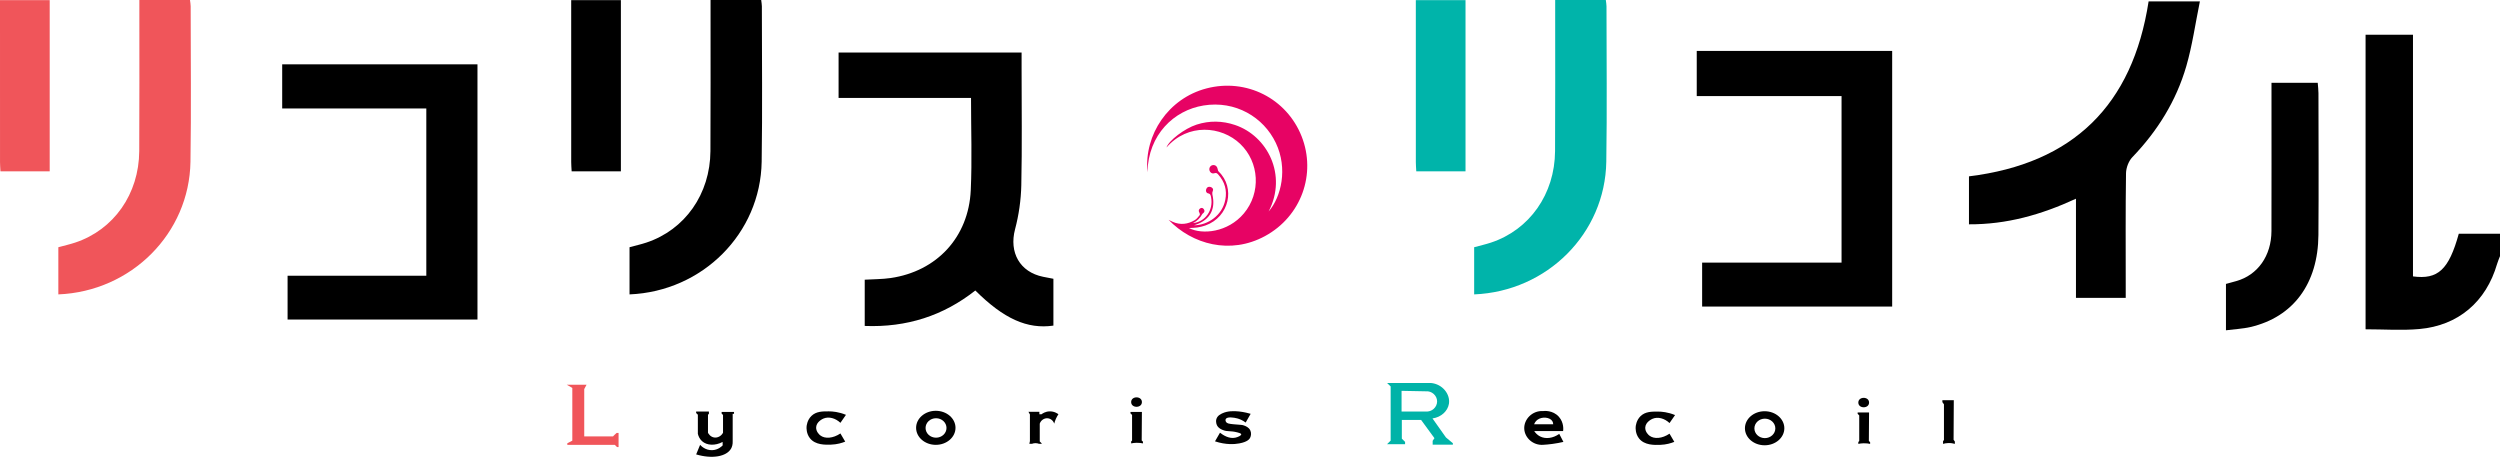
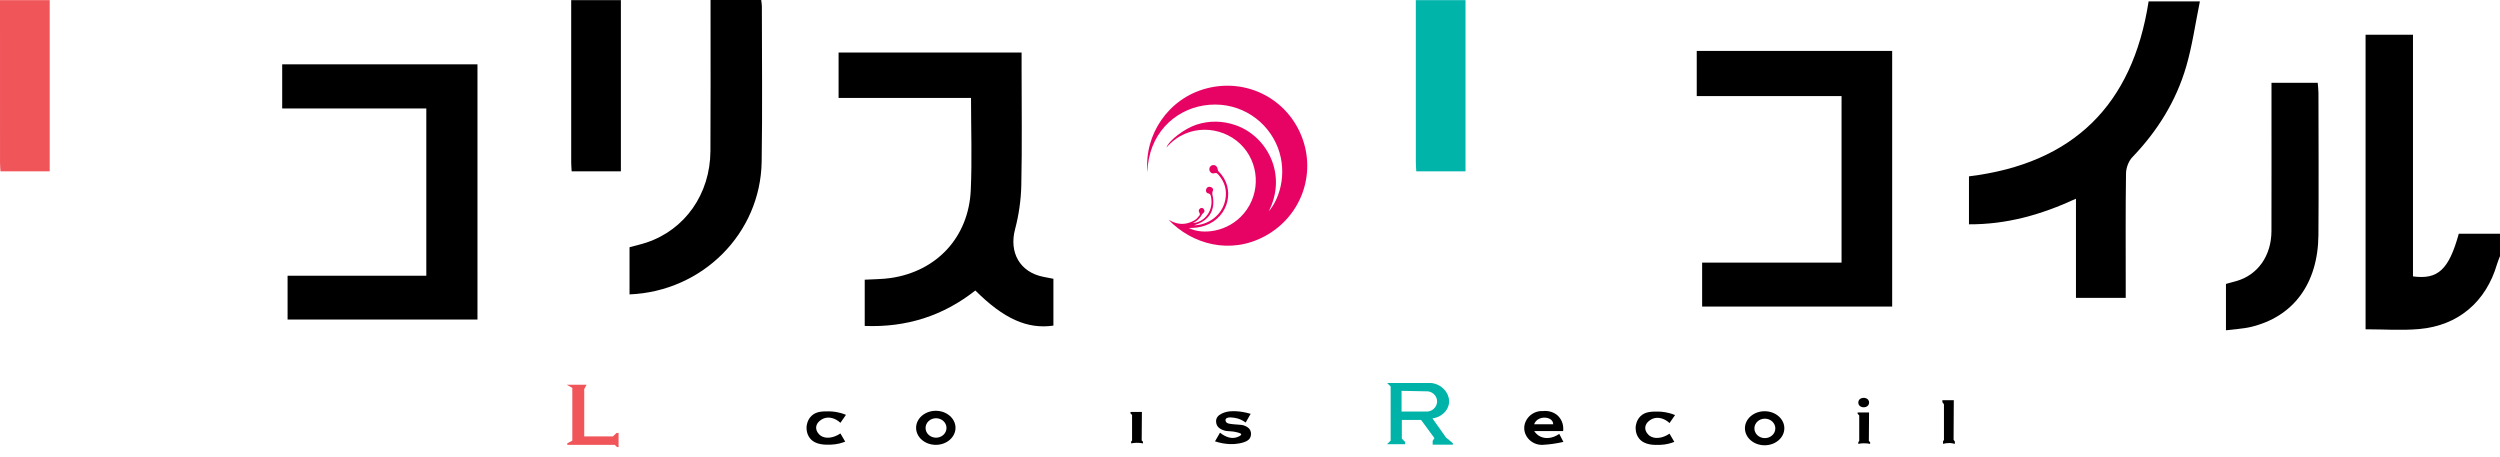
<svg xmlns="http://www.w3.org/2000/svg" id="_이어_2" viewBox="0 0 2872.77 524.9">
  <defs>
    <style>.cls-1{fill:#f0555a;}.cls-2{fill:#e70364;}.cls-3{fill:#00b4aa;}.cls-4{fill:#00b3a8;}</style>
  </defs>
  <g id="_이어_1-2">
    <g>
      <path d="M2872.77,294.33c-1.14,3.02-2.48,5.98-3.38,9.07-12.54,43.19-44.4,70.7-89.32,74.69-20.24,1.8-40.77,.3-61.77,.3V39.94h54.48V317.61c28.73,3.84,41.19-7.67,52.63-49.02h47.36v25.74Z" />
      <path d="M548.67,367.19h-218.21v-50.34h159.42V124.65h-165.61v-50.69h224.4V367.19Z" />
      <path d="M1955.94,352.27v-50.5h160.2V110.41h-166.4V58.52h224.57V352.27h-218.36Z" />
      <path d="M993.66,374.55v-53.15c10.15-.61,20.09-.5,29.8-1.91,53.04-7.74,89.58-46.92,92.05-100.9,1.59-34.68,.3-69.49,.3-106.08h-152.19V60.33h210.3v18.23c0,44.78,.64,89.57-.33,134.33-.37,16.93-2.84,34.21-7.18,50.58-7.03,26.52,5.38,49.15,32.28,54.6,3.73,.76,7.47,1.44,11.79,2.28v53.82c-30.02,4.32-57.06-7.83-89.73-40.36-36.73,28.96-78.71,42.61-127.1,40.74Z" />
      <path d="M2468.98,1.58h58.93c-5.26,25.73-8.69,50.54-15.58,74.35-11.55,39.93-33.06,74.52-62,104.65-4.32,4.49-7.22,12.25-7.31,18.55-.63,42.38-.33,84.77-.33,127.16v16.01h-57.18v-113.96c-40.09,18.5-79.67,29.63-122.95,29.42v-55.12c119.65-14.7,187.96-81.6,206.43-201.06Z" />
      <path d="M723.4,338.29v-54.21c6.63-1.81,13.07-3.25,19.3-5.31,44.37-14.69,73.37-55.78,73.66-105.09,.31-52.41,.12-104.82,.14-157.24,0-5.17,0-10.33,0-16.44h58.19c.3,2.67,.77,4.92,.77,7.18,.01,59.56,.72,119.13-.23,178.67-1.31,82.26-67.83,149-151.83,152.44Z" />
      <path d="M2557.87,379.53v-53.27c3.87-1.06,7.89-2.15,11.91-3.28,24.57-6.91,40.29-28.99,40.37-57.52,.15-51.48,.04-102.96,.04-154.44,0-5.11,0-10.22,0-15.87h53.13c.33,4.45,.83,8.15,.84,11.85,.06,54.34,.38,108.68-.04,163.02-.43,55.96-28.91,94.29-78.03,105.75-8.69,2.03-17.76,2.42-28.21,3.77Z" />
      <path d="M656.88,196.87c-.2-4.01-.5-7.25-.5-10.48-.03-61.74-.02-123.47-.02-186.27h57.11V196.87h-56.59Z" />
-       <path class="cls-1" d="M67.04,338.29v-54.21c6.63-1.81,13.07-3.25,19.3-5.31,44.37-14.69,73.37-55.78,73.66-105.09,.31-52.41,.12-104.82,.14-157.24,0-5.17,0-10.33,0-16.44h58.19c.3,2.67,.77,4.92,.77,7.18,.01,59.56,.72,119.13-.23,178.67-1.31,82.26-67.83,149-151.83,152.44Z" />
      <path class="cls-1" d="M.52,196.87c-.2-4.01-.5-7.25-.5-10.48C0,124.66,0,62.92,0,.12H57.11V196.87H.52Z" />
-       <path class="cls-3" d="M1693.97,338.29v-54.21c6.63-1.81,13.07-3.25,19.3-5.31,44.37-14.69,73.37-55.78,73.66-105.09,.31-52.41,.12-104.82,.14-157.24,0-5.17,0-10.33,0-16.44h58.19c.3,2.67,.77,4.92,.77,7.18,.01,59.56,.72,119.13-.23,178.67-1.31,82.26-67.83,149-151.83,152.44Z" />
      <path class="cls-3" d="M1627.45,196.87c-.2-4.01-.5-7.25-.5-10.48-.03-61.74-.02-123.47-.02-186.27h57.11V196.87h-56.59Z" />
    </g>
    <path class="cls-2" d="M1453.64,271.29c-39.95,21.69-83.68,9.45-110.81-18.7,1.83,.9,3.25,1.67,4.72,2.32,8.83,3.9,17.37,2.8,25.44-1.99,2.2-1.31,3.85-3.64,5.54-5.68,.41-.5,.27-1.88-.14-2.54-1.14-1.84-1.33-3.52,.39-4.96,1.49-1.25,3.2-1.1,4.38,.42,1.44,1.84,1.15,3.63-.85,5.03-.25,.17-.54,.37-.68,.62-2.49,4.66-6,8.29-10.88,10.55,14.12-1.21,23.74-14.93,20.92-29.52-.4-2.08-.51-4.11-3.49-4.68-2.04-.39-2.91-2.53-2.14-4.76,.82-2.33,2.62-3.19,4.91-2.59,2.21,.57,3.63,2.48,2.72,4.43-1.26,2.7-.31,5.01,.09,7.47,2.32,14.32-3.73,25.07-17.22,30.54-1.31,.53-2.66,1.01-4.44,1.68,16.21-.33,32.42-11.45,35.91-29.37,2.14-10.96-.65-20.63-8.08-28.95-1.16-1.31-2.2-2.35-4.44-1.56-2.72,.96-5.18-.87-5.76-3.63-.54-2.52,1.13-5.13,3.62-5.63,2.85-.59,5.14,1.13,5.79,4.18,.24,1.13,.53,2.49,1.29,3.23,19.18,18.37,12.41,52.06-15.36,61.93-3,1.06-6.15,1.8-9.29,2.28-3.13,.47-6.35,.43-9.58,.61,15.17,7.96,44.75,5.12,63.13-16.76,19.87-23.65,17.88-58.85-4.22-79.94-21.64-20.66-60.23-23.98-84.7,4.15,2.65-7.93,20.66-21.8,34.67-26.3,14.69-4.7,29.48-4.46,44.09,.45,37.16,12.51,60.4,57.41,38.6,99.44,14.55-16.85,22.3-49.38,8.28-78.83-14.11-29.62-46.45-48.99-83.18-42.99-33.77,5.53-63.28,33.21-64.36,76.63-3.87-43.35,24.15-84.84,67.86-96.27,45.8-11.98,92.07,11.52,109.3,55.02,17.14,43.27-.46,92.1-42.02,114.66Z" />
    <g>
      <path class="cls-4" d="M1661.53,502.64c-5.15-7.28-10.3-14.55-15.45-21.83,9.9-1.31,17.58-8.47,18.91-16.86,1.71-10.81-7.3-22.72-20.85-23.88h-50.24l4.11,4v62.24l-4.11,4.11h20.69v-2.65l-3.73-3.73v-21.5h22.15l15.34,20.96-2.06,3.02v4.43h23.23v-1.62l-7.99-6.7Zm-23.32-29.75h-27.66v-23.77c9.22,.18,18.44,.36,27.66,.54,7.07-.71,13.16,4.9,13.19,11.56,.03,6.7-6.07,12.38-13.19,11.67Z" />
      <path class="cls-1" d="M651.25,442.09h22.77l-2.67,5.02v54.38s33.71,0,33.22,0,3.97-3.97,3.97-3.97h2.27v16.21h-1.78l-2.51-2.51h-54.62v-1.86l5.75-3v-60.61l-6.4-3.65Z" />
-       <path d="M799.95,472.89h14.67v2.64l-1.07,1.07v20.68c.23,.47,2.32,4.59,6.87,5.41,4.02,.73,8.28-1.43,10.41-5.41v-20.42l-1.6-1.6v-1.88h14.24v2.15h-1.54v31.16c.21,4.18-.82,6.98-1.86,8.81-5.22,9.1-21.44,12.18-40.11,6.67,1.51-3.67,3.03-7.35,4.54-11.02,.65,.75,5.86,6.54,14.13,6.13,6.71-.33,10.89-4.52,11.8-5.48-.03-1.32-.05-2.65-.08-3.97-8.58,4.58-18.05,4.15-23.66-.92-2.95-2.67-4.21-6.05-4.78-8.4v-21.96l-1.97-1.97,.02-1.68Z" />
      <path d="M972.1,476.69l-6.37,9.18c-5.75-5.42-13.28-7.44-19.34-4.97-.63,.26-8.08,3.42-8.54,9.94-.37,5.31,4.16,9.02,4.65,9.4,5.44,4.31,14.79,3.54,23.23-2.16,1.84,3.13,3.67,6.27,5.51,9.4-3.51,1.42-9.18,3.24-16.32,3.46-6.57,.2-17.95,.54-24.2-7.35-4.32-5.46-3.97-12.04-3.89-13.18,.09-1.26,.65-7.63,5.59-12.45,5.46-5.31,12.72-5.29,20.01-5.27,4.29,.01,11.37,.58,19.66,4Z" />
      <path d="M1075.34,472.05c-12.5,0-22.64,8.75-22.64,19.56s10.14,19.56,22.64,19.56,22.64-8.76,22.64-19.56-10.13-19.56-22.64-19.56Zm.26,30.9c-6.64,0-12.03-5.01-12.03-11.18s5.39-11.18,12.03-11.18,12.03,5.01,12.03,11.18-5.38,11.18-12.03,11.18Z" />
-       <path d="M1181.82,473.24h12.53v2.76h2.49c1.15-.88,4.34-3.07,8.97-3.28,5.51-.25,9.36,2.47,10.43,3.28-.95,1.41-1.98,3.18-2.92,5.29-.9,2.03-1.49,3.91-1.89,5.51-1.11-3.41-4.09-5.85-7.51-6.16-3.95-.36-7.79,2.17-9.13,6.16v20.48l2.21,2.21v.49h-3.08c-.86-.33-2.29-.77-4.11-.76-1.73,.01-3.1,.43-3.94,.76h-3.03l.65-3.03v-30.69l-1.67-3.03Z" />
-       <ellipse cx="1306" cy="462.03" rx="6.18" ry="5.43" />
      <path d="M1312.18,473.37h-13.13v1.62l1.82,1.82v29.46l-1.05,1.05v2.19c1.72-.35,3.81-.65,6.2-.69,2.9-.05,5.41,.28,7.37,.69v-1.94l-1.46-1.46,.24-32.74Z" />
      <path d="M1437.14,475.52l-5.73,10.03c-3.68-2.77-7.14-4.08-9.62-4.75-3.92-1.06-11.76-2.22-13.29,.76-.73,1.41,.27,3.16,.32,3.24,1.06,1.79,3.36,2.19,8.43,2.7,8.84,.89,9.51,.46,12.1,1.4,2.1,.76,5.66,2.07,7.35,5.62,1.33,2.81,1.08,6.18-.22,8.64-.64,1.22-2.79,4.62-12.43,6.37-5.27,.96-15.05,1.84-27.88-2.38,1.91-3.31,3.82-6.63,5.73-9.94,3.58,2.83,10.39,7.24,17.56,5.73,2.85-.6,7-2.39,6.85-3.89-.06-.6-.8-1.23-4.32-2.16-8.33-2.2-11.27-.56-16.64-2.7-2.03-.81-5.04-2.07-6.75-5.21-.2-.36-2.11-4-.7-7.86,1.37-3.77,5.05-5.42,7.18-6.38,11.16-5,28.03-.39,32.04,.77Z" />
      <path d="M1924.83,476.95l-6.37,9.18c-5.75-5.42-13.28-7.44-19.34-4.97-.63,.26-8.08,3.42-8.54,9.94-.37,5.31,4.16,9.02,4.65,9.4,5.44,4.31,14.79,3.54,23.23-2.16,1.84,3.13,3.67,6.27,5.51,9.4-3.51,1.42-9.18,3.24-16.32,3.46-6.57,.2-17.95,.54-24.2-7.35-4.32-5.46-3.97-12.04-3.89-13.18,.09-1.26,.65-7.63,5.59-12.45,5.46-5.31,12.72-5.29,20.01-5.27,4.29,.01,11.37,.58,19.66,4Z" />
      <path d="M2027.76,472.55c-12.5,0-22.64,8.75-22.64,19.56s10.14,19.56,22.64,19.56,22.64-8.76,22.64-19.56-10.13-19.56-22.64-19.56Zm.26,30.9c-6.64,0-12.03-5.01-12.03-11.18s5.39-11.18,12.03-11.18,12.03,5.01,12.03,11.18-5.38,11.18-12.03,11.18Z" />
      <ellipse cx="2141.59" cy="462.59" rx="6.18" ry="5.43" />
      <path d="M2147.77,473.93h-13.13v1.62l1.82,1.82v29.46l-1.05,1.05v2.19c1.72-.35,3.81-.65,6.2-.69,2.9-.05,5.41,.28,7.37,.69v-1.94l-1.46-1.46,.24-32.74Z" />
      <path d="M2245.13,459.84h-13.13v2.25l1.82,2.53v40.94l-1.05,1.46v3.04c1.72-.49,3.81-.9,6.2-.96,2.9-.07,5.41,.39,7.37,.96v-2.7l-1.46-2.03,.24-45.5Z" />
      <path d="M1791.75,498.58c-7.08,5.02-15.57,6.27-22.11,2.89-3.27-1.68-5.36-4.16-6.63-6.09h33.17c.18-1.21,1.23-9.57-4.83-16.42-7.05-7.96-17.36-6.71-18.18-6.6-12.33-.75-22.24,9.47-21.64,20.5,.57,10.3,10.17,19.05,21.64,18.29,3.44-.2,7.14-.54,11.05-1.08,4.44-.61,8.56-1.4,12.31-2.27l-4.78-9.23Zm-25.16-16.13c5.28-4.03,14.39-3.11,17.22,1.5,.74,1.19,.95,2.48,.97,3.57h-21.92c.61-1.53,1.71-3.52,3.73-5.06Z" />
    </g>
  </g>
</svg>